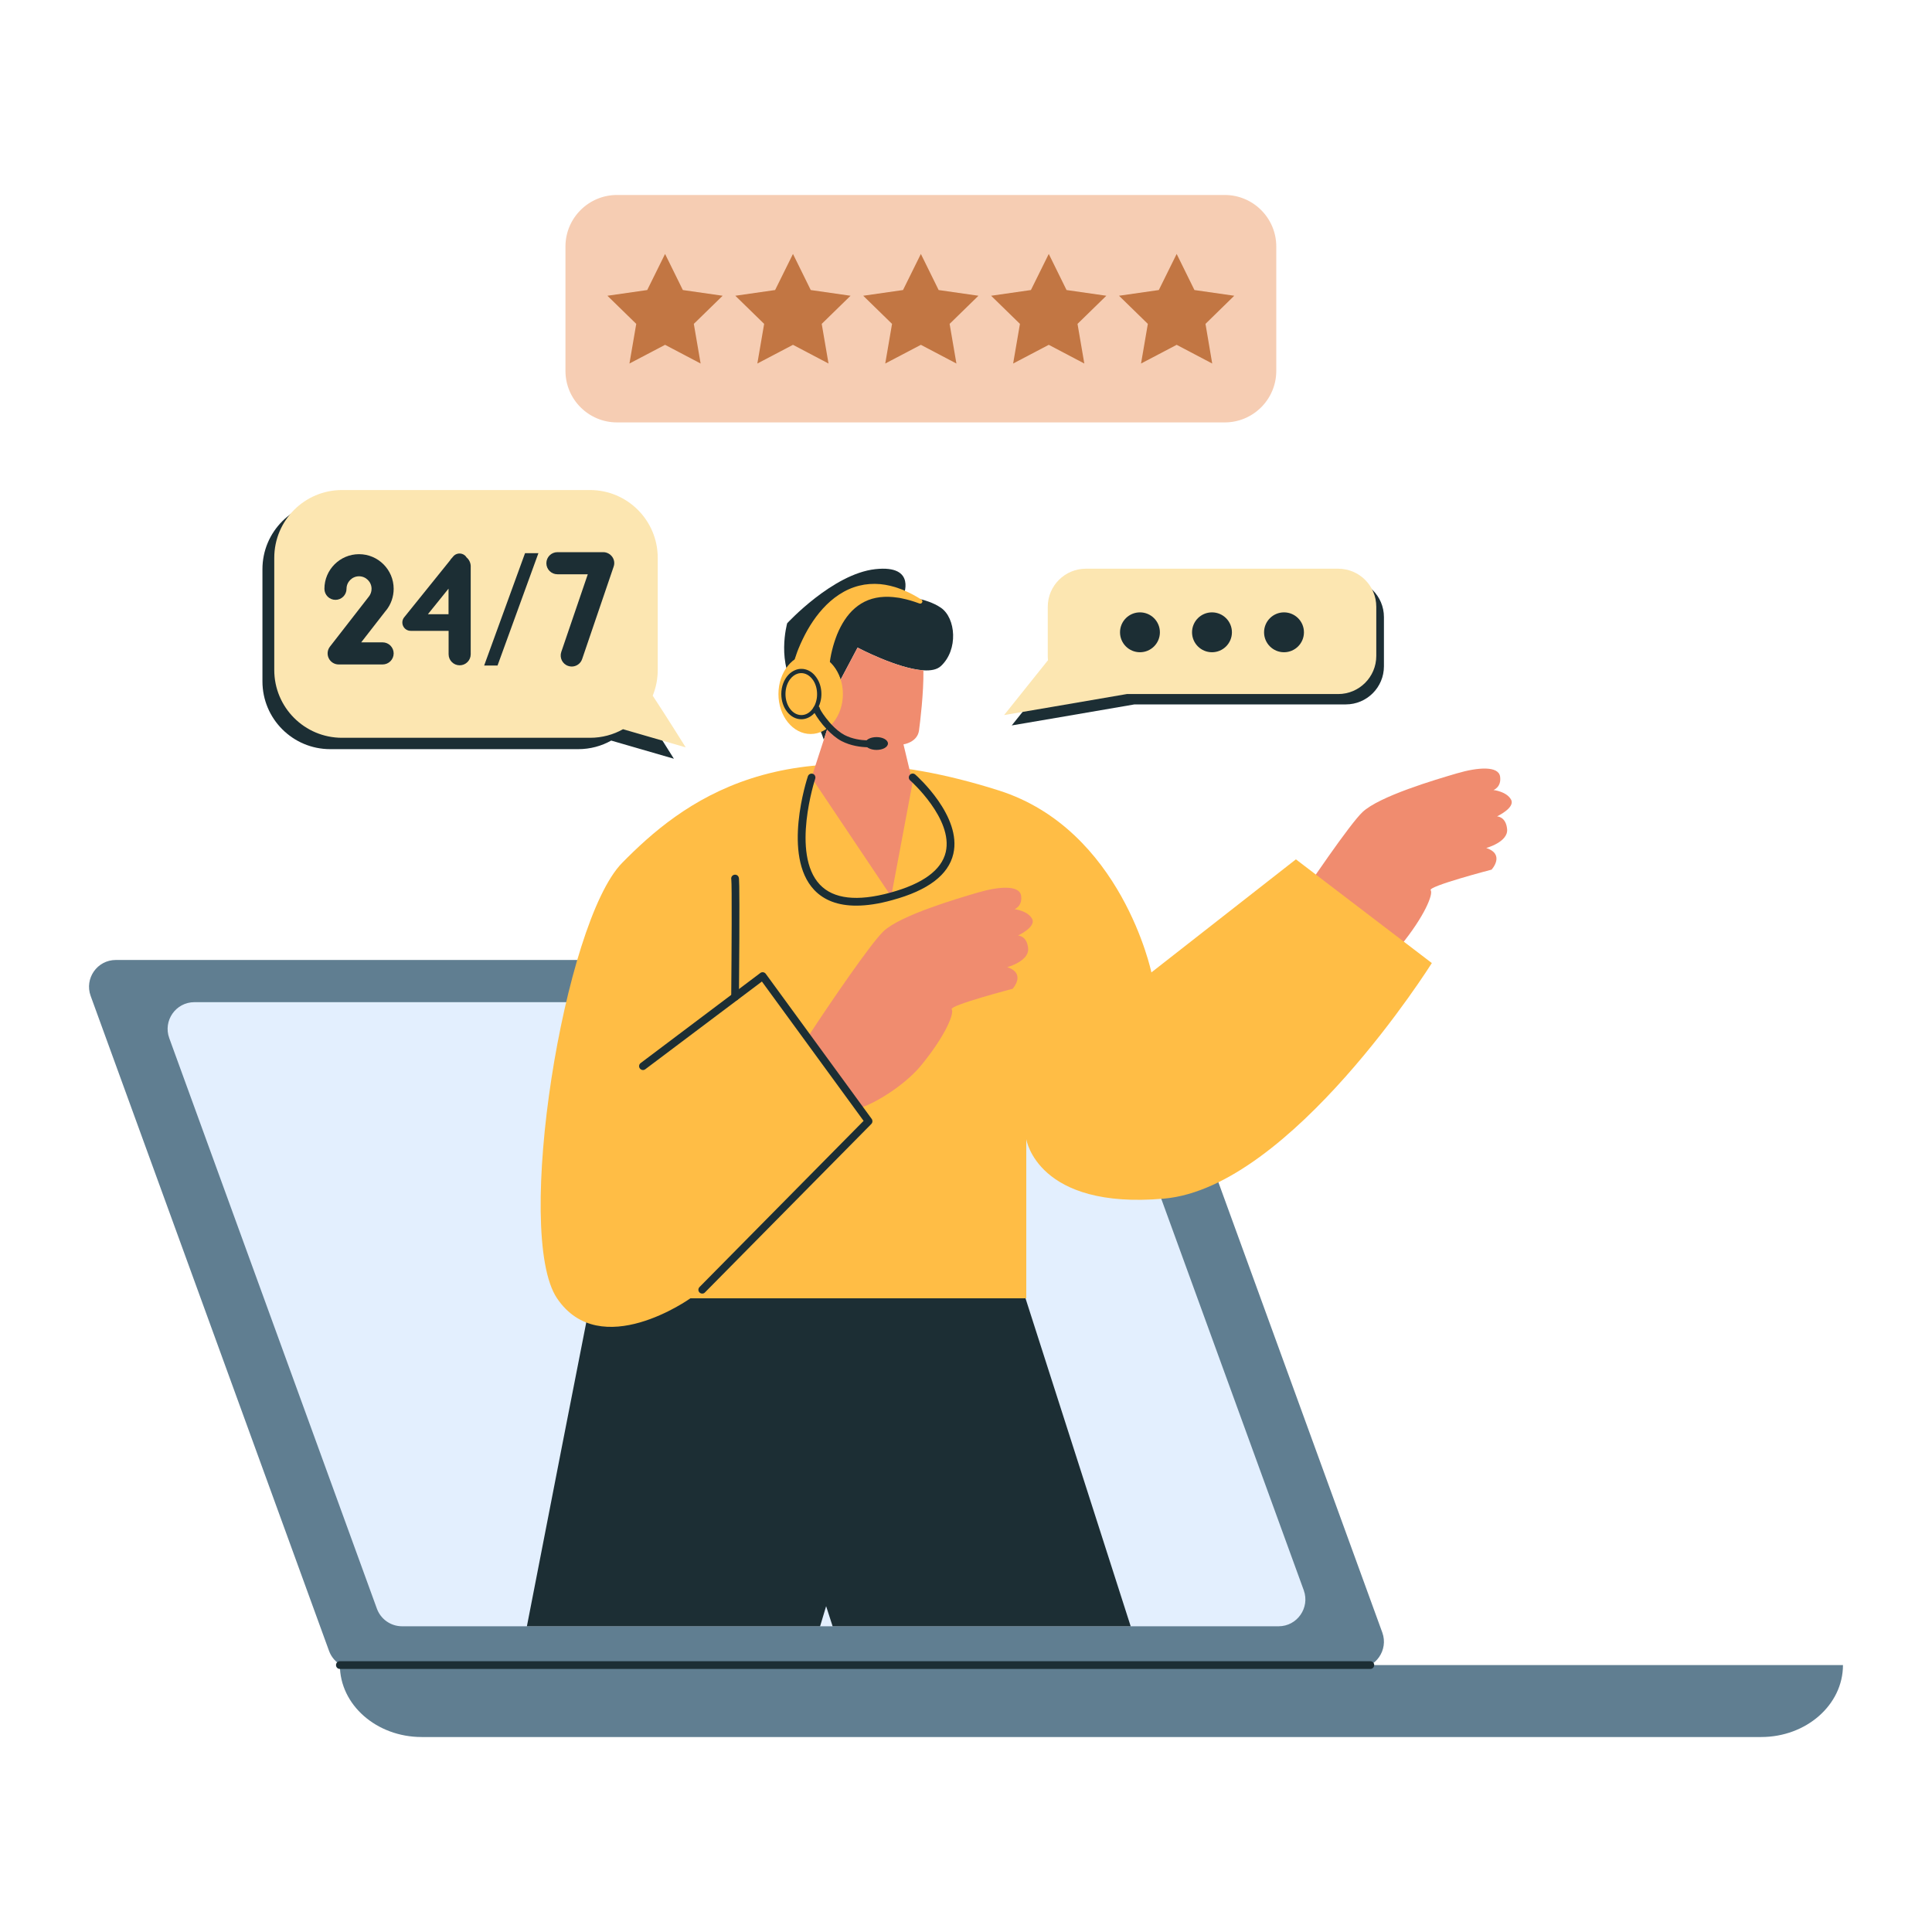
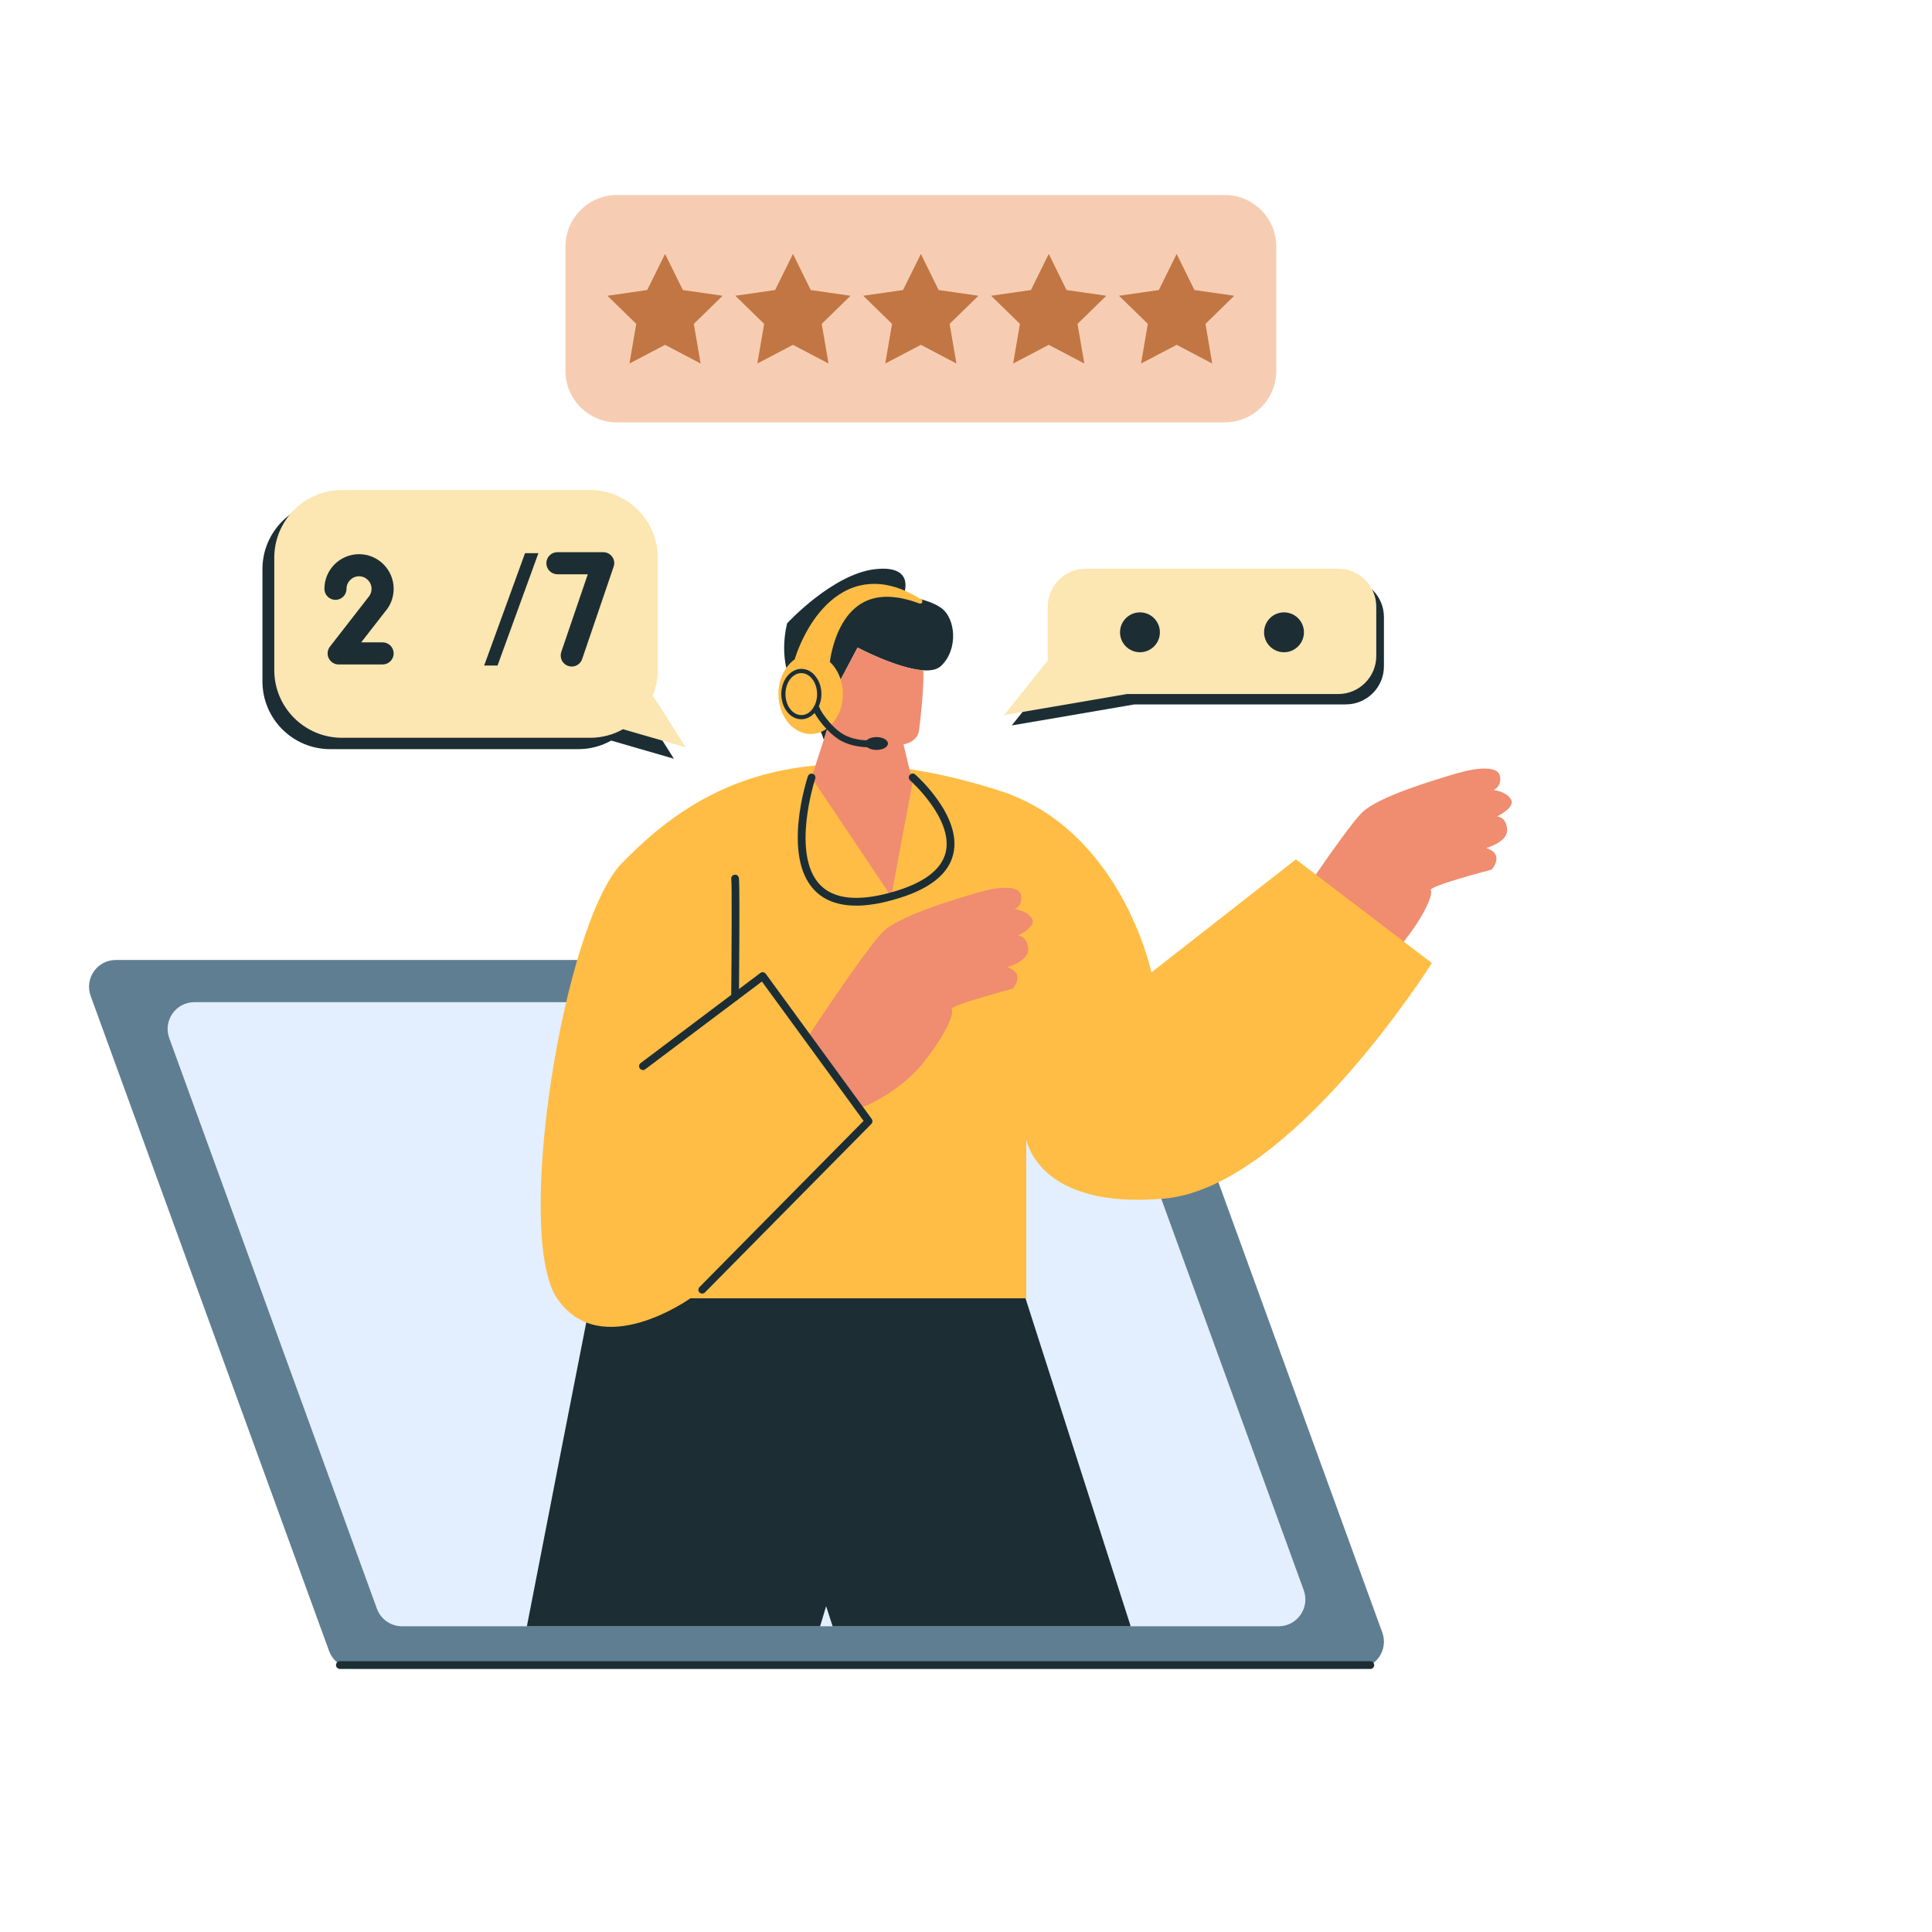
<svg xmlns="http://www.w3.org/2000/svg" version="1.1" x="0px" y="0px" viewBox="0 0 2500 2500" style="enable-background:new 0 0 2500 2500;" xml:space="preserve">
  <style type="text/css"> .st0{fill:#1C2E34;} .st1{fill:#FCE6B1;} .st2{fill:#FFBD45;} .st3{fill:#F08C6F;} .st4{fill:#607E91;} .st5{fill:#4D697A;} .st6{fill:#C27643;} .st7{fill:#F6CDB3;} .st8{fill:#E3EFFE;} .st9{fill:#FFFFFF;} </style>
  <g id="Layer_1"> </g>
  <g id="Layer_2">
    <g>
      <path class="st0" d="M1741.5,749.3H1415c-27.2,0-49.3,22.1-49.3,49.3v63.7c0,1.8,0.1,3.7,0.3,5.4l-56.8,71 c0,0,114.7-19.5,158.8-27.2h273.5c27.2,0,49.3-22.1,49.3-49.3v-63.7C1790.8,771.4,1768.8,749.3,1741.5,749.3z" />
      <path class="st1" d="M1731.6,735.9h-326.5c-27.2,0-49.3,22.1-49.3,49.3v63.7c0,1.8,0.1,3.7,0.3,5.4l-56.8,71 c0,0,114.7-19.5,158.8-27.2h273.5c27.2,0,49.3-22.1,49.3-49.3v-63.7C1780.9,757.9,1758.8,735.9,1731.6,735.9z" />
      <path class="st7" d="M1584.8,252.3H798.4c-36.8,0-66.7,29.9-66.7,66.7v160.9c0,36.8,29.9,66.7,66.7,66.7h786.4 c36.8,0,66.7-29.9,66.7-66.7V319C1651.5,282.2,1621.6,252.3,1584.8,252.3z" />
      <path class="st3" d="M1666.4,1185.7c27.9-42.6,80.3-119.3,96.6-134.8c21.9-20.7,94.7-42.1,122.3-50.2c27.6-8.1,53.7-9.7,55.8,4.1 c2,13.7-8.5,17.5-8.5,17.5s16.9,1.8,22.7,12.4c5.8,10.5-18.2,21.7-18.2,21.7s11.6,0,13.1,16.6c1.5,16.6-27,24.3-27,24.3 c25,8.3,6.9,28,6.9,28s-82.4,21.5-78.8,26.6c3.5,5.1-7.8,33.7-39.4,72.3c-22.1,27.1-63.9,51.7-80.1,55.2 C1731.9,1279.3,1666.4,1185.8,1666.4,1185.7z" />
      <path class="st4" d="M1788.7,2112.5L1480.2,1265c-5-13.7-18-22.8-32.6-22.8H149.9c-24.1,0-40.8,23.9-32.6,46.5l308.5,847.6 c5,13.7,18,22.8,32.6,22.8h1297.8C1780.2,2159.1,1796.9,2135.1,1788.7,2112.5z" />
      <path class="st8" d="M1654.5,2104.4H520.3c-14.6,0-27.6-9.1-32.6-22.8L219,1343.3c-8.2-22.6,8.5-46.5,32.6-46.5h1134.2 c14.6,0,27.6,9.1,32.6,22.8l84.3,231.7l184.4,506.6C1695.2,2080.5,1678.5,2104.4,1654.5,2104.4z" />
-       <path class="st4" d="M439.8,2154.6L439.8,2154.6c0,51.4,47.4,93.1,105.9,93.1h1733.2c58.5,0,105.9-41.7,105.9-93.1v0H439.8z" />
      <path class="st0" d="M1463.1,2104.4h-385.7l-8.4-26l-7.8,26H681.8c30.5-156.8,63.3-325,76.8-393.1c3.5-17.5,5.7-28.4,6.3-30.8 l560.6-5.1l1.5,4.6L1463.1,2104.4z" />
      <path class="st2" d="M1328,1474.1V1680H893.4c0,0-116.4,83.2-172.6,0c-56.1-83.2,8.6-486.6,84.3-563.5s206.7-183,487.5-93.6 c158.8,50.6,197.3,235.4,197.3,235.4l187-146.3l175.9,134.2c0,0-182.1,290.2-346.4,304.8S1328,1474.1,1328,1474.1z" />
      <path class="st0" d="M1032,894.2c18.1,22,28.7,47.5,34,63l13.1-40.3c-30.9-8.7-38.1-41.1-17-50.4c20.3-8.9,24.9,12.1,25.2,13.8 c0,0,0,0,0,0c0,0,0,0,0,0c0,0,0,0,0,0l22.4-42.3c0,0,51.6,27.3,85.2,29.4c9.5,0.6,17.5-0.8,22.6-5.5c22.8-21.1,19.4-62.2,0-75.5 c-19.4-13.3-48.9-14.4-48.9-14.4s18.9-41.6-36.1-35.5c-55,6.1-113.9,70-113.9,70S1003.7,859.7,1032,894.2z" />
      <path class="st3" d="M1050.1,1006.2c0,0,64,40.3,130.8,6.4l-11.8-49.4c0,0,18-2.5,20.1-18c1.4-10.3,6.1-48.5,5.7-77.8 c-33.5-2.1-85.2-29.4-85.2-29.4l-22.4,42.3c0,0,0,0,0,0c0,0,0,0,0,0c0,0,0,0,0,0c-0.3-1.7-4.9-22.7-25.2-13.8 c-21.1,9.3-13.9,41.7,17,50.4l-13.1,40.3L1050.1,1006.2z" />
      <path class="st3" d="M1046.6,1339.9c27.9-42.6,80.3-119.3,96.6-134.8c21.9-20.7,94.7-42.1,122.3-50.2c27.6-8.1,53.7-9.7,55.8,4.1 c2,13.7-8.5,17.5-8.5,17.5s16.9,1.8,22.7,12.4c5.8,10.5-18.2,21.7-18.2,21.7s11.6,0,13.1,16.6c1.5,16.6-27,24.3-27,24.3 c25,8.3,6.9,28,6.9,28s-82.4,21.5-78.8,26.6c3.5,5.1-7.8,33.7-39.4,72.3c-22.1,27.1-63.9,51.7-80.1,55.2 C1112.1,1433.5,1046.6,1339.9,1046.6,1339.9z" />
      <path class="st0" d="M908.7,1673.9c-1.3,0-2.5-0.5-3.5-1.4c-2-1.9-2-5.1,0-7.1l212.3-215l-131.6-180.3l-150.9,113.5 c-2.2,1.7-5.3,1.2-7-1c-1.7-2.2-1.2-5.3,1-7L983.9,1259c1.1-0.8,2.4-1.1,3.7-0.9c1.3,0.2,2.5,0.9,3.3,2l137.1,187.8 c1.4,2,1.2,4.7-0.5,6.5l-215.3,218C911.3,1673.4,910,1673.9,908.7,1673.9z" />
      <path class="st0" d="M951.2,1294.8C951.2,1294.8,951.2,1294.8,951.2,1294.8c-2.8,0-5-2.3-5-5c0.5-57.5,1-145,0.1-151.8 c-0.6-2.5,0.8-5.1,3.3-5.9c2.6-0.9,5.5,0.5,6.3,3.2c0.5,1.4,1.1,3.4,0.8,79.6c-0.2,37.3-0.5,74.6-0.5,75 C956.2,1292.6,954,1294.8,951.2,1294.8z M946.4,1138.1c0,0.2,0.1,0.3,0.1,0.4C946.4,1138.4,946.4,1138.2,946.4,1138.1z" />
      <g>
        <path class="st2" d="M1073.3,861.6L1073.3,861.6C1073.3,861.6,1073.3,861.6,1073.3,861.6L1073.3,861.6l0-0.3l0-0.5l0.1-1.2 c0.1-0.8,0.2-1.7,0.3-2.5c0.2-1.7,0.5-3.5,0.8-5.2c0.6-3.5,1.3-7,2.2-10.5c1.7-7,3.9-13.8,6.5-20.4c5.4-13.1,12.8-25.2,23-34 c5.1-4.4,10.9-8,17.3-10.5c6.4-2.5,13.5-3.9,20.9-4.2c3.7-0.2,7.4,0,11.2,0.3c1.9,0.2,3.8,0.4,5.7,0.7l2.9,0.4l2.8,0.6 c7.6,1.5,15.2,3.8,22.7,6.6l0,0c1.5,0.6,3.2-0.2,3.7-1.7c0.5-1.3,0-2.7-1.2-3.4c-6.9-4.4-14.3-8.4-22-11.7l-2.9-1.2l-3-1.1 c-2-0.8-4-1.4-6.1-2.1c-4.1-1.2-8.4-2.3-12.7-3c-8.7-1.5-17.9-1.6-27.1-0.2c-9.2,1.5-18.2,4.6-26.5,9.2 c-8.3,4.6-15.8,10.4-22.4,16.9c-6.6,6.5-12.4,13.7-17.5,21.2c-5.1,7.5-9.5,15.4-13.4,23.5c-2,4.1-3.8,8.2-5.5,12.4 c-0.8,2.1-1.7,4.2-2.4,6.4c-0.4,1.1-0.8,2.2-1.1,3.3l-0.6,1.7l-0.3,0.9l-0.1,0.5l-0.1,0.3l0,0.1l-0.1,0.2 c-2.3,12.4,5.8,24.4,18.2,26.7C1059,882.2,1071,874,1073.3,861.6z" />
        <ellipse class="st2" cx="1049" cy="898.1" rx="41.7" ry="51.7" />
        <path class="st0" d="M1058,879.1c-1.3-2.2-2.7-4.1-4.3-5.9c-4.5-4.8-10.3-7.7-16.7-7.7c-2.4,0-4.8,0.4-7,1.2 c-3.6,1.3-7,3.5-9.8,6.5c-5.6,6-9.2,14.9-9.2,24.9c0,18,11.6,32.6,25.9,32.6c5.6,0,10.8-2.3,15.1-6.1c0.7-0.6,1.3-1.3,2-2 c2.2-2.4,4.1-5.3,5.5-8.5c0.9-2,1.7-4.2,2.2-6.4c0.8-3.1,1.2-6.3,1.2-9.7C1062.9,891,1061.1,884.4,1058,879.1z M1049.3,919.8 c-3.4,3.5-7.7,5.5-12.4,5.5c-11.3,0-20.5-12.2-20.5-27.2c0-7.5,2.3-14.3,6-19.2c2.8-3.7,6.4-6.3,10.4-7.4c1.3-0.3,2.7-0.5,4-0.5 c5.4,0,10.4,2.8,14.1,7.5c0.4,0.5,0.9,1.1,1.3,1.7c3.2,4.8,5.1,11.1,5.1,18c0,1.7-0.1,3.3-0.3,4.9c-0.6,4.1-1.8,7.9-3.6,11.1 c-0.4,0.7-0.8,1.5-1.3,2.1C1051.3,917.5,1050.4,918.7,1049.3,919.8z" />
        <path class="st0" d="M1134.2,961.6c-0.3-2.4-2.4-4.1-4.8-3.8c-0.1,0-3.1,0.3-7.8,0.2c-7.3-0.2-18.5-1.6-28.8-6.9 c-5.9-3.1-11.7-8.1-16.7-13.4c-0.9-1-1.8-2-2.6-2.9c-6.7-7.7-11.6-15.3-12.5-17.7c-0.1-1-0.5-2-1.3-2.7c-0.3-0.3-0.6-0.5-0.9-0.7 c-1.7-0.9-3.7-0.6-5.1,0.6c-0.3,0.3-0.6,0.7-0.9,1.1c-0.2,0.3-0.3,0.7-0.4,1c-0.2,0.9-0.2,1.9,0.1,2.9c0.2,0.8,0.8,2,1.7,3.6 c2.7,4.9,8.3,13,15.4,20.5c0.3,0.3,0.6,0.6,0.9,0.9c5.5,5.7,11.8,11.1,18.4,14.6c12.2,6.3,25.1,7.8,33.2,8c0.6,0,1.3,0,1.9,0 c3.9,0,6.3-0.3,6.6-0.3C1132.8,966.1,1134.5,964,1134.2,961.6z" />
        <ellipse class="st0" cx="1134.2" cy="962.1" rx="14.8" ry="8.3" />
      </g>
      <g>
        <polygon class="st6" points="860.6,328.6 883.6,375.3 935.1,382.7 897.8,419.1 906.6,470.4 860.6,446.2 814.5,470.4 823.3,419.1 786,382.7 837.5,375.3 " />
        <polygon class="st6" points="1357.1,328.6 1380.1,375.3 1431.6,382.7 1394.3,419.1 1403.1,470.4 1357.1,446.2 1311,470.4 1319.8,419.1 1282.5,382.7 1334,375.3 " />
        <polygon class="st6" points="1191.6,328.6 1214.6,375.3 1266.1,382.7 1228.8,419.1 1237.6,470.4 1191.6,446.2 1145.5,470.4 1154.3,419.1 1117,382.7 1168.5,375.3 " />
        <polygon class="st6" points="1026.1,328.6 1049.1,375.3 1100.6,382.7 1063.3,419.1 1072.1,470.4 1026.1,446.2 980,470.4 988.8,419.1 951.5,382.7 1003,375.3 " />
        <polygon class="st6" points="1522.6,328.6 1545.6,375.3 1597.1,382.7 1559.9,419.1 1568.6,470.4 1522.6,446.2 1476.5,470.4 1485.3,419.1 1448,382.7 1499.5,375.3 " />
      </g>
      <path class="st0" d="M872,981.8c0,0-24.7-39.6-42.7-66.9c4.2-10.2,6.5-21.5,6.5-33.2V736.5c0-48.4-39.2-87.7-87.7-87.7H427.3 c-48.4,0-87.7,39.2-87.7,87.7v145.2c0,48.4,39.2,87.7,87.7,87.7h320.9c15.5,0,30.1-4,42.7-11.1L872,981.8z" />
      <path class="st1" d="M887.3,967.1c0,0-24.7-39.6-42.7-66.9c4.2-10.2,6.5-21.5,6.5-33.2V721.8c0-48.4-39.2-87.7-87.7-87.7H442.6 c-48.4,0-87.7,39.2-87.7,87.7V867c0,48.4,39.2,87.7,87.7,87.7h320.9c15.5,0,30.1-4,42.7-11.1L887.3,967.1z" />
      <g>
        <path class="st0" d="M499.7,789.8c6.3-7.9,9.7-17.8,9.7-27.9c0-24.7-20.1-44.8-44.8-44.8s-44.8,20.1-44.8,44.8 c0,7.9,6.4,14.3,14.3,14.3c7.9,0,14.3-6.4,14.3-14.3c0-8.9,7.3-16.2,16.2-16.2s16.2,7.3,16.2,16.2c0,3.7-1.2,7.2-3.5,10.1 c0,0-0.1,0.1-0.1,0.1l-50.3,64.7c-3.3,4.3-3.9,10.1-1.5,15c2.4,4.9,7.4,8,12.8,8h56.9c7.9,0,14.3-6.4,14.3-14.3 s-6.4-14.3-14.3-14.3h-27.7l32.2-41.4C499.6,789.9,499.6,789.8,499.7,789.8z" />
-         <path class="st0" d="M603.8,721.4c-0.6-1-1.4-2-2.4-2.8c-4.6-3.7-11.4-3-15.1,1.6l-1.3,1.6c-1.1,1-2,2.1-2.7,3.4l-59.3,73.6 c-2.6,3.2-3.1,7.6-1.3,11.4c1.8,3.7,5.5,6.1,9.7,6.1h49.1v30.3c0,7.9,6.4,14.3,14.3,14.3c7.9,0,14.3-6.4,14.3-14.3V732.3 C608.9,727.9,606.9,724,603.8,721.4z M553.7,794.8l26.7-33.1v33.1H553.7z" />
        <path class="st0" d="M792.2,720.5c-2.7-3.7-7-6-11.6-6h-59.3c-7.9,0-14.3,6.4-14.3,14.3c0,7.9,6.4,14.3,14.3,14.3h39.3 l-34.3,100.5c-2.5,7.5,1.4,15.6,8.9,18.1c1.5,0.5,3.1,0.8,4.6,0.8c5.9,0,11.5-3.7,13.5-9.7l40.7-119.4 C795.6,729,794.9,724.2,792.2,720.5z" />
        <polygon class="st0" points="643.8,861.2 626.5,861.2 679.4,715.8 696.7,715.8 " />
      </g>
      <g>
        <circle class="st0" cx="1475.1" cy="818.2" r="25.8" />
-         <circle class="st0" cx="1568.3" cy="818.2" r="25.8" />
        <circle class="st0" cx="1661.5" cy="818.2" r="25.8" />
      </g>
      <path class="st0" d="M1773.2,2159.6H439.8c-2.8,0-5-2.2-5-5s2.2-5,5-5h1333.4c2.8,0,5,2.2,5,5S1776,2159.6,1773.2,2159.6z" />
      <polygon class="st3" points="1050.1,1006.2 1153.2,1160 1180.9,1012.5 " />
      <path class="st0" d="M1107.9,1171.9c-23.3,0-41.5-6.8-54.3-20.3c-41.7-44.1-9.6-142.9-8.2-147.1c0.9-2.6,3.7-4,6.3-3.2 s4,3.7,3.2,6.3c-0.3,1-31.6,97.3,6,137.1c17.6,18.6,48.3,22.1,91.1,10.4c42.2-11.5,66.3-29.2,71.8-52.5 c9.9-42.8-45.5-92.3-46.1-92.8c-2.1-1.8-2.3-5-0.4-7.1c1.8-2.1,5-2.3,7.1-0.4c2.5,2.2,60.5,54,49.2,102.6 c-6.3,27.2-32.8,47.3-78.9,59.8C1137.2,1169.6,1121.7,1171.9,1107.9,1171.9z" />
    </g>
  </g>
  <g id="Layer_3"> </g>
  <g id="Layer_4"> </g>
  <g id="Layer_5"> </g>
  <g id="Layer_6"> </g>
  <g id="Layer_7"> </g>
  <g id="Layer_8"> </g>
  <g id="Layer_9"> </g>
  <g id="Layer_10"> </g>
</svg>